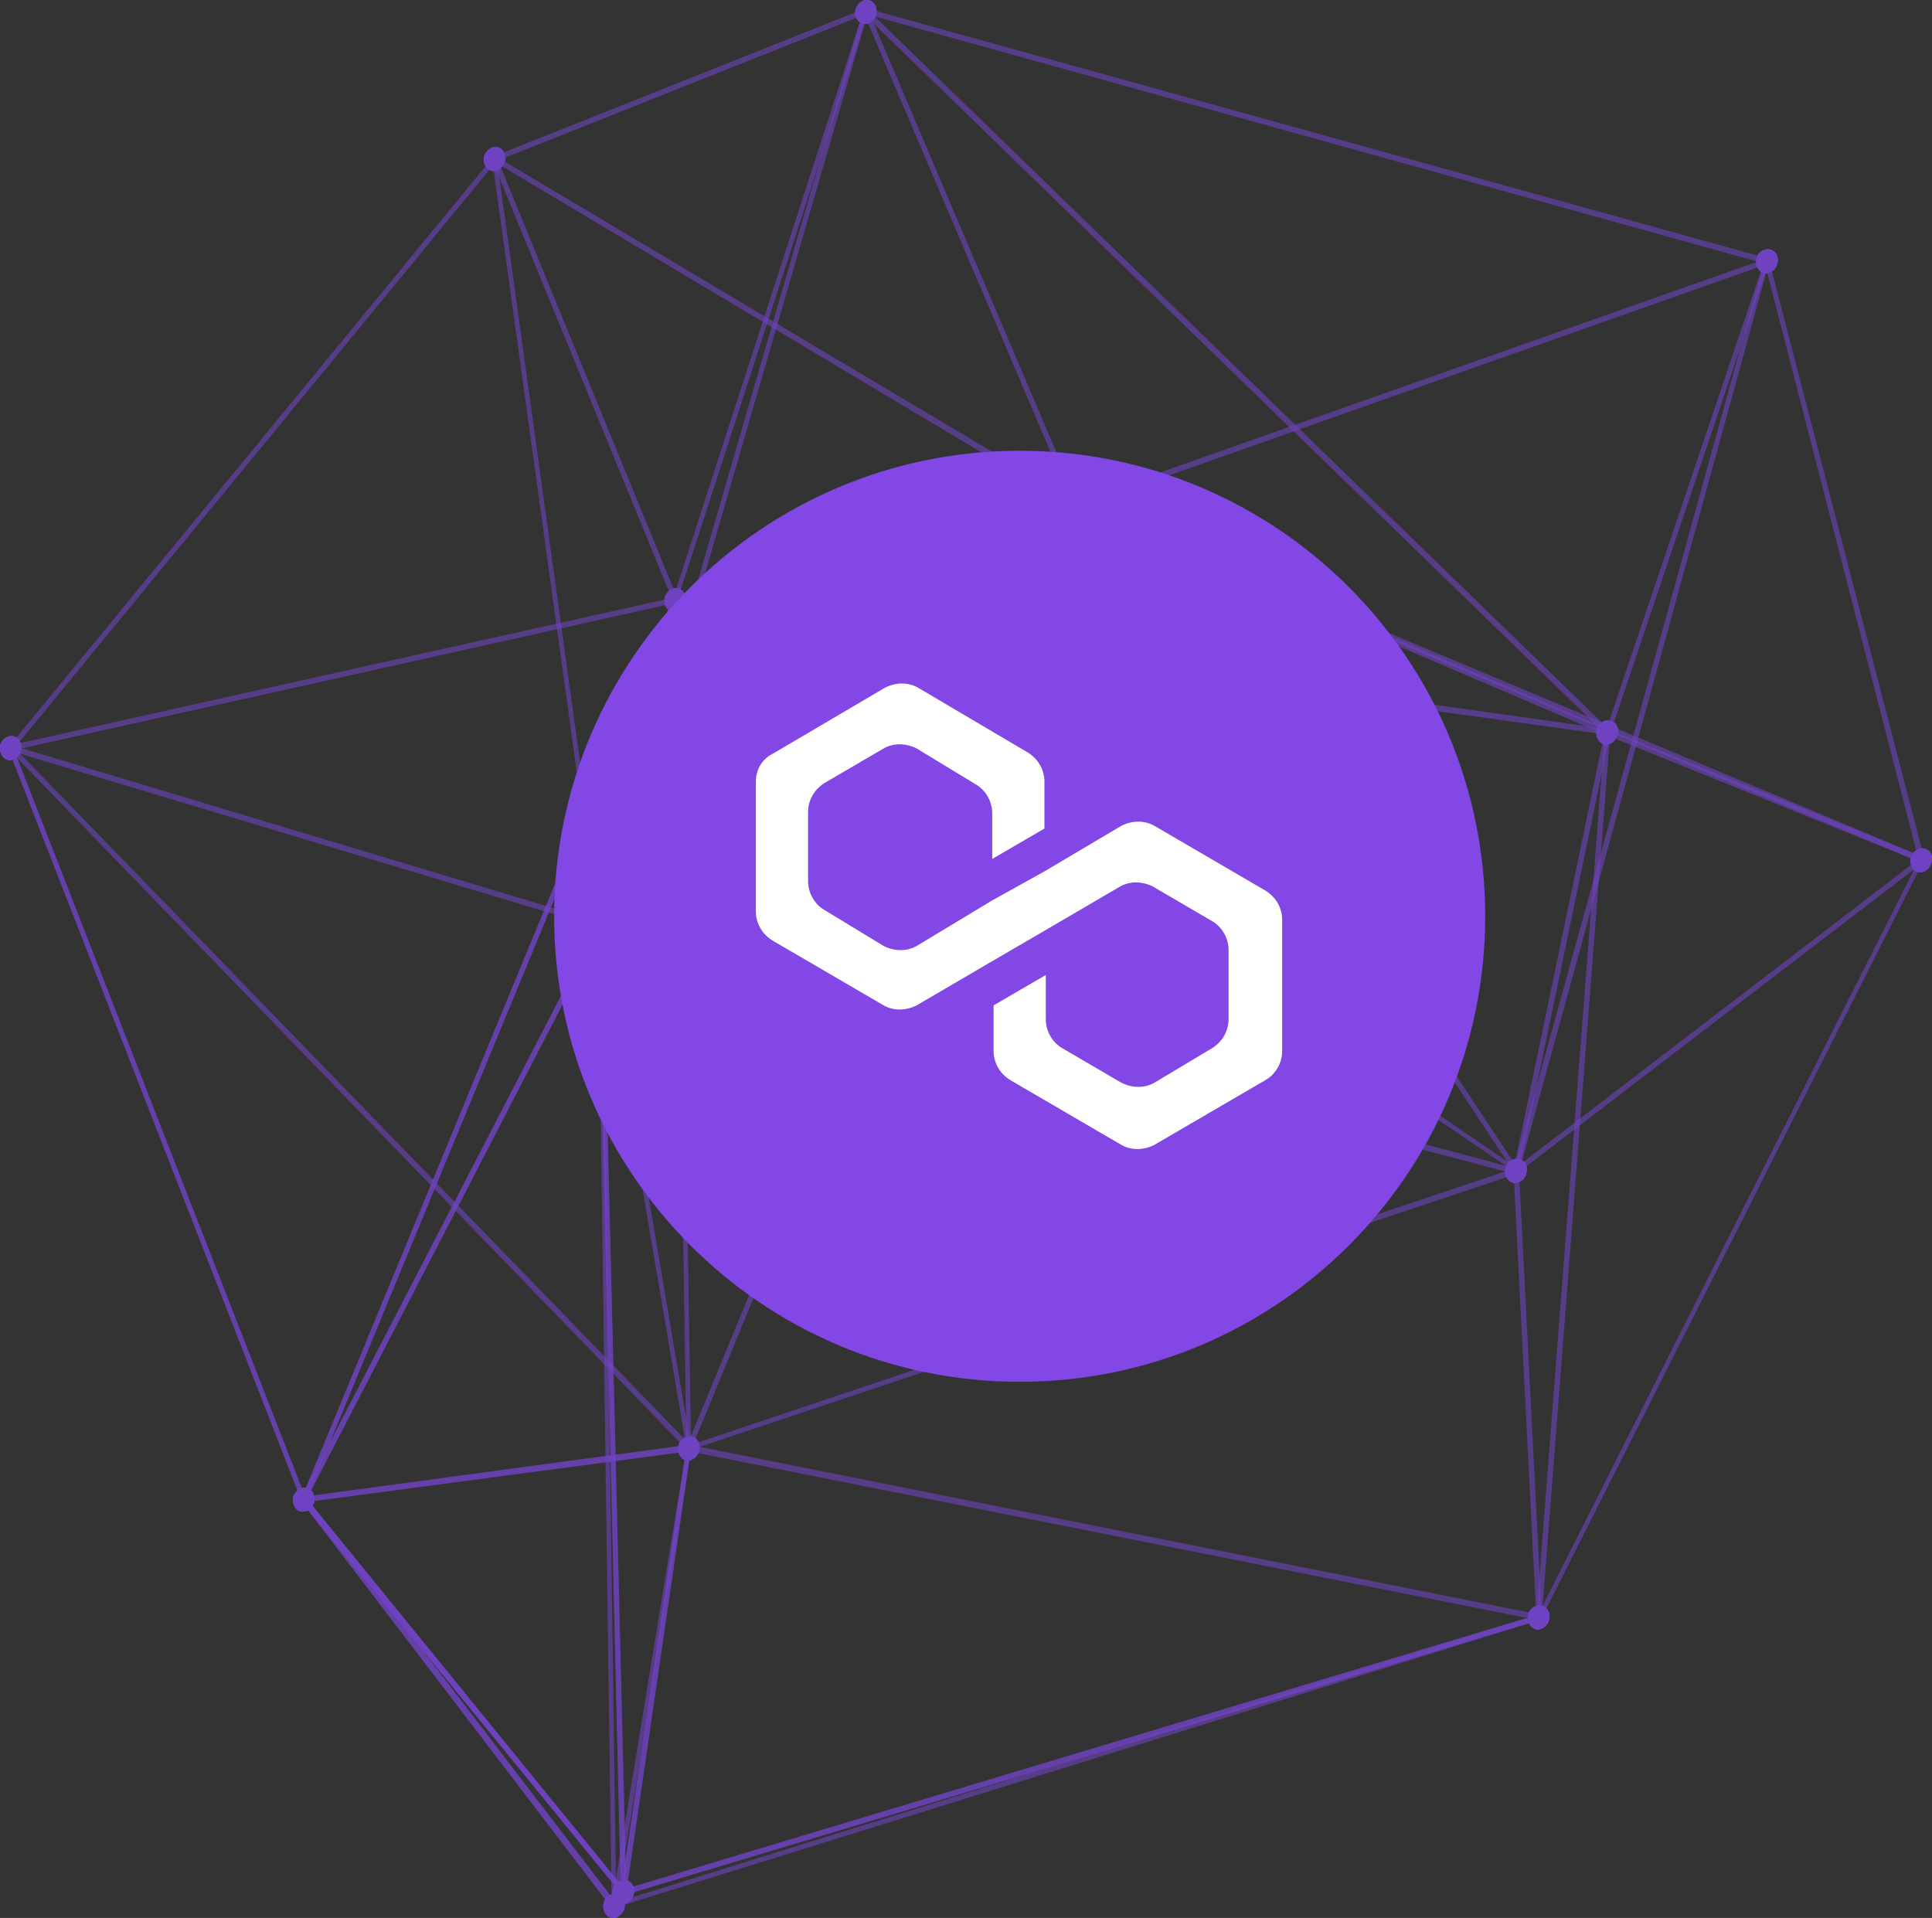
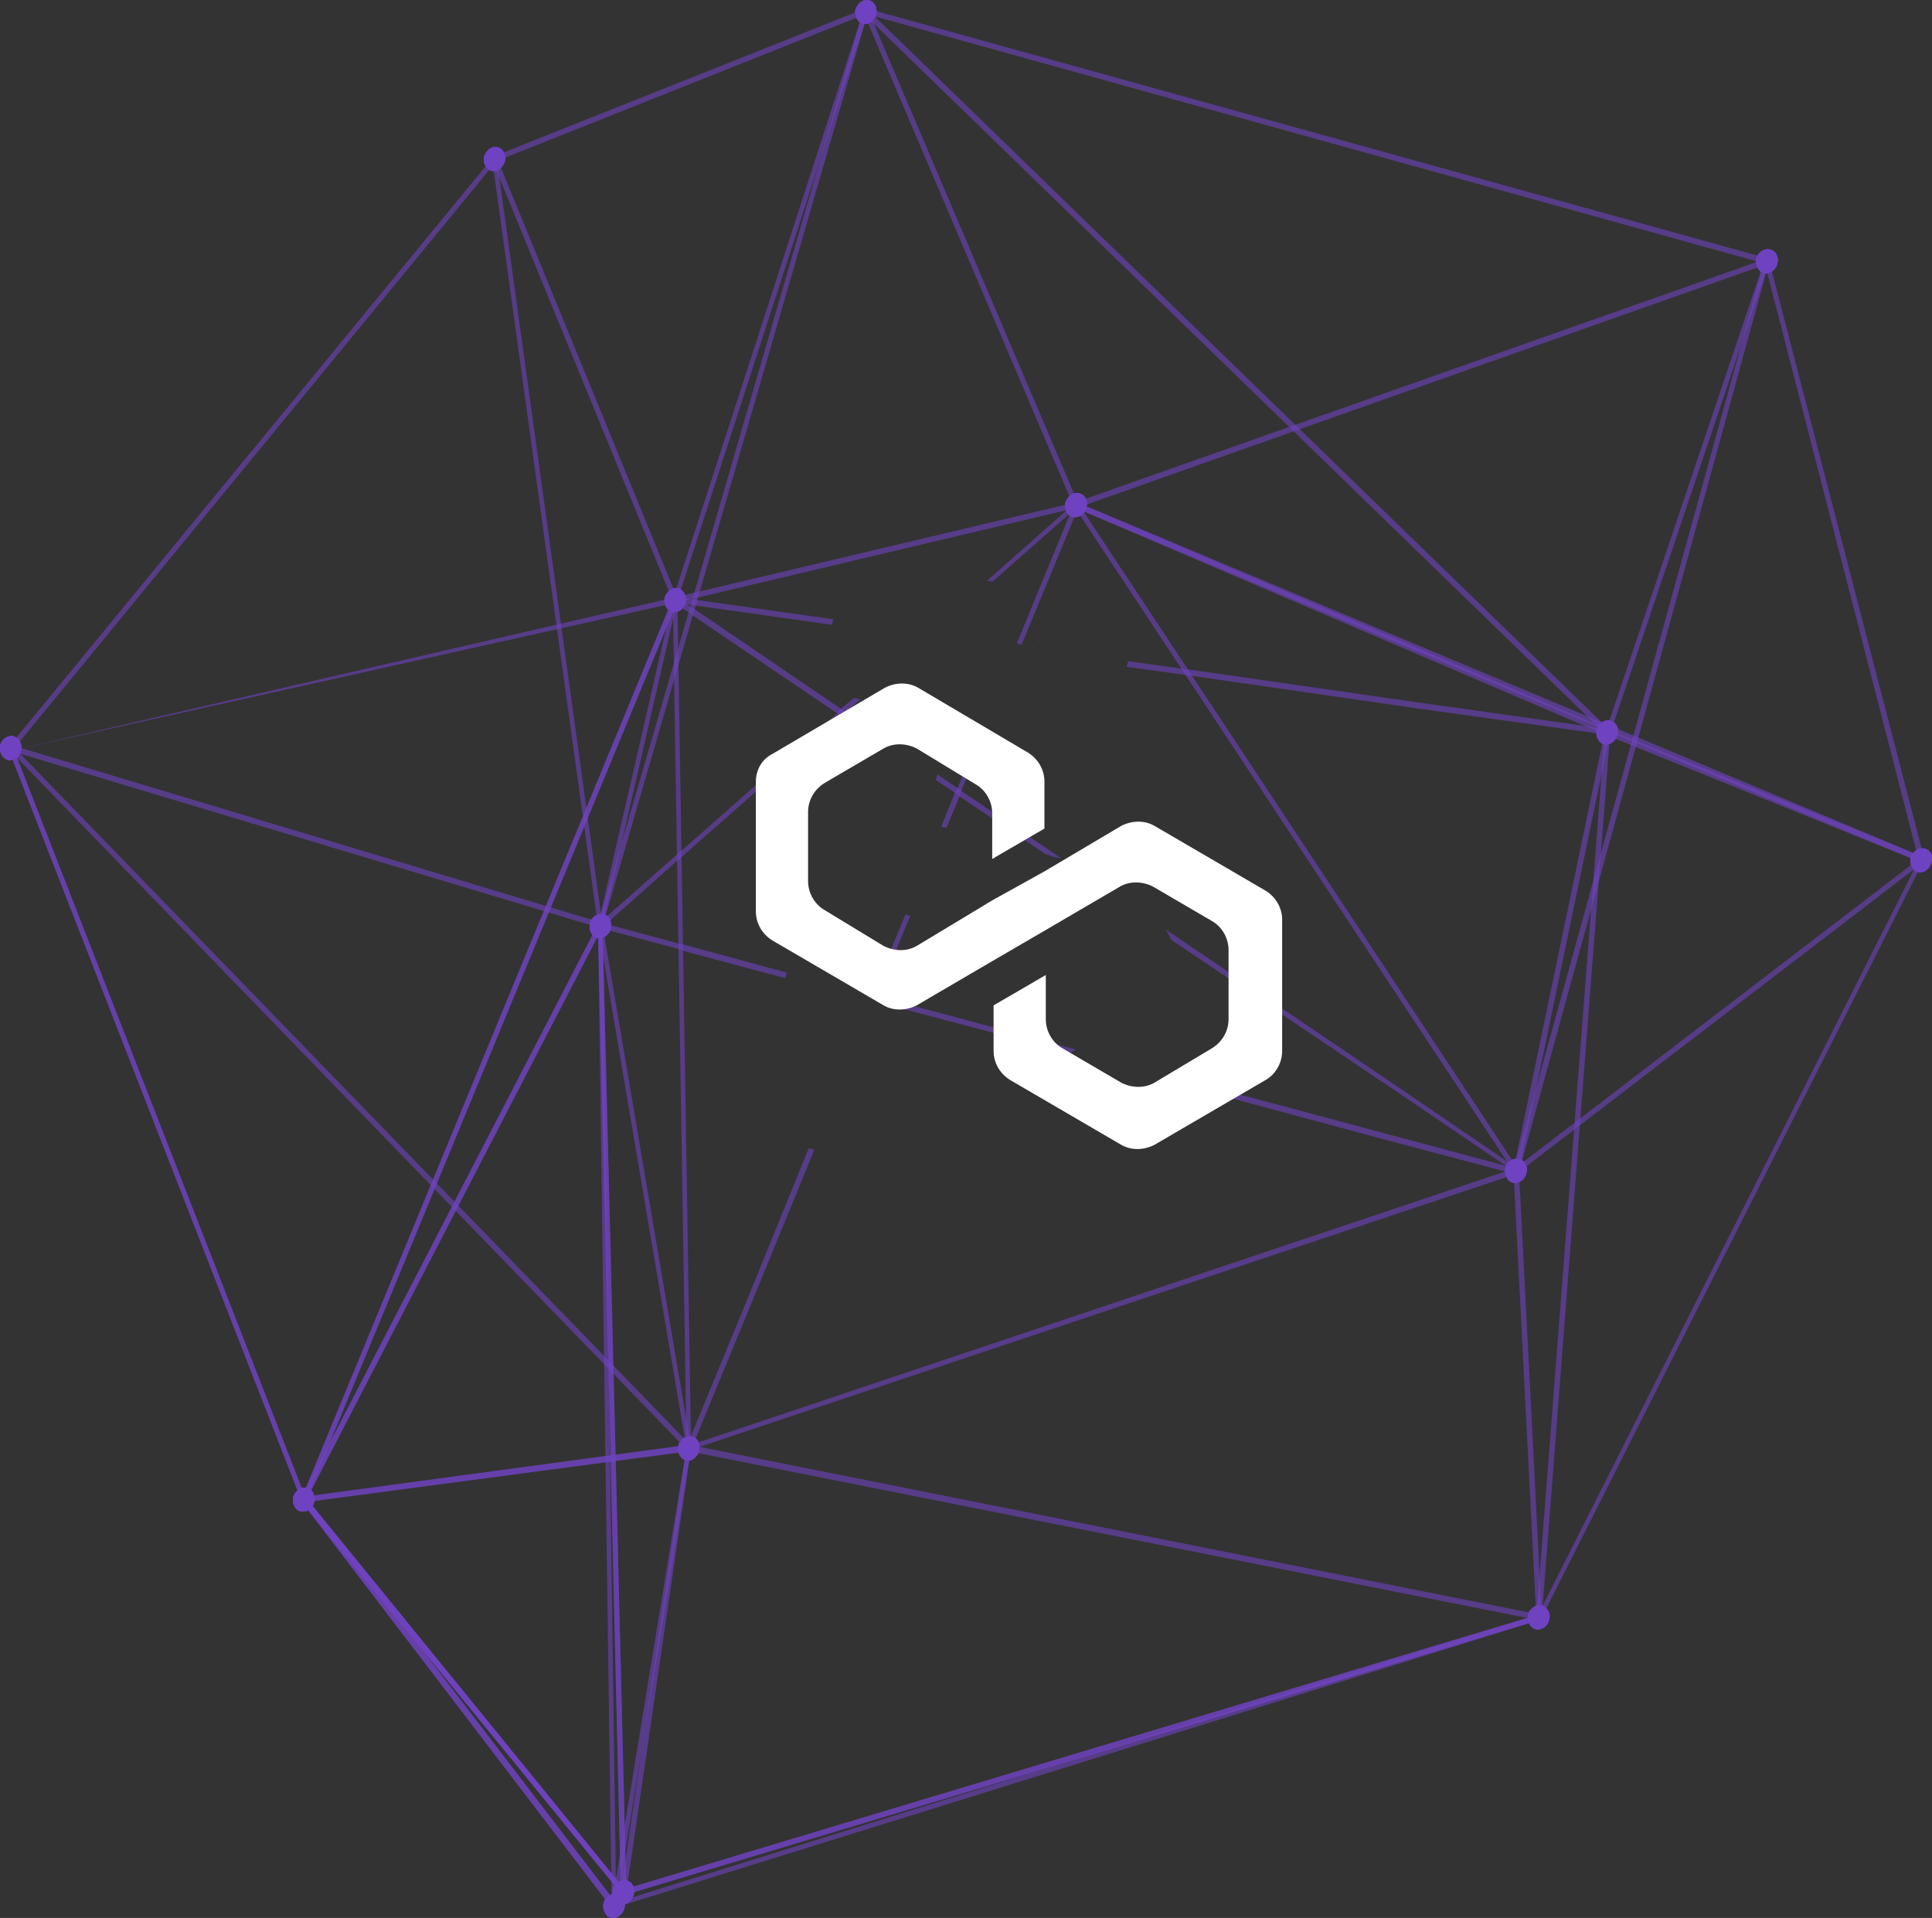
<svg xmlns="http://www.w3.org/2000/svg" width="415" height="412" viewBox="0 0 415 412" fill="none">
  <rect x="0" y="0" width="415" height="412" fill="#333333" stroke="none" />
  <g opacity="0.6">
    <path d="M64.731 322.327L1.795 160.882L2.775 160.489L65.711 321.934L64.731 322.327Z" fill="#6F42C1" />
  </g>
  <g opacity="0.6">
    <path d="M64.731 322.327L1.795 160.882L2.775 160.489L65.711 321.934L64.731 322.327Z" fill="#6F42C1" />
  </g>
  <g opacity="0.6">
    <path d="M326.28 251.707L325.104 251.315L379.021 55.933L380.001 56.325L326.28 251.707Z" fill="#6F42C1" />
  </g>
  <g opacity="0.6">
    <path d="M379.412 56.717L185.898 2.968L186.094 1.791L379.805 55.54L379.412 56.717Z" fill="#6F42C1" />
  </g>
  <g opacity="0.6">
    <path d="M128.844 199.33L2.188 161.274L2.58 160.097L129.04 198.153L128.844 199.33Z" fill="#6F42C1" />
  </g>
  <g opacity="0.6">
    <path d="M169.037 208.942L168.841 209.531L168.645 210.119L146.685 204.234L146.293 204.038L145.705 203.842L131 199.919L129.628 199.526H129.432H129.236H129.04V199.33H128.844L129.04 198.938V198.742V198.546V198.349V198.153L129.432 198.349H129.628L130.216 198.546L131.197 198.742L145.705 202.665L146.293 202.861H146.685L169.037 208.942Z" fill="#6F42C1" />
    <path d="M230.992 225.42C230.796 225.617 230.6 225.813 230.404 225.813C230.207 226.009 230.011 226.205 229.815 226.205L188.25 215.22L188.446 214.631L188.642 214.043L230.992 225.42Z" fill="#6F42C1" />
    <path d="M325.886 250.922V251.315V251.511L325.69 252.099H325.298L324.71 251.903L323.73 251.707H323.534L296.869 244.645L250.99 232.286C250.99 232.09 251.186 231.894 251.186 231.698C251.186 231.502 251.382 231.306 251.382 231.109L297.457 243.468L322.357 250.138L323.73 250.53L324.122 250.726H324.318L325.102 250.922H325.298H325.494H325.886Z" fill="#6F42C1" />
  </g>
  <g opacity="0.6">
    <path d="M65.713 322.327L64.732 321.738L128.453 198.546L129.433 199.134L65.713 322.327Z" fill="#6F42C1" />
  </g>
  <g opacity="0.6">
    <path d="M65.713 322.327L64.732 321.738L128.453 198.546L129.433 199.134L65.713 322.327Z" fill="#6F42C1" />
  </g>
  <g opacity="0.6">
    <path d="M129.431 198.938L128.451 198.546L185.505 2.183L186.486 2.575L129.431 198.938Z" fill="#6F42C1" />
  </g>
  <g opacity="0.6">
    <path d="M345.885 157.547L344.904 157.154L379.019 55.932L380 56.325L345.885 157.547Z" fill="#6F42C1" />
  </g>
  <g opacity="0.6">
    <path d="M326.28 251.51L325.104 251.314L344.71 157.154L345.886 157.35L326.28 251.51Z" fill="#6F42C1" />
  </g>
  <g opacity="0.6">
    <path d="M344.905 157.743L185.506 2.967L186.29 1.987L345.689 156.762L344.905 157.743Z" fill="#6F42C1" />
  </g>
  <g opacity="0.6">
    <path d="M179.037 133.026L178.841 133.614L178.645 134.203L149.431 130.083L148.451 129.887H147.471L147.079 129.691H146.098L145.51 129.495H145.314H144.922V129.103V128.906V128.71L145.118 128.122V128.318H145.314H145.706L146.686 128.514H147.275L148.255 128.71H148.647H149.235L149.823 128.906L179.037 133.026Z" fill="#6F42C1" />
    <path d="M222.17 139.107V139.304L221.582 139.107H222.17Z" fill="#6F42C1" />
    <path d="M345.494 156.762L345.298 156.958V157.154V157.351V157.939H345.102L344.71 157.743L343.141 157.547L304.909 152.25L256.089 145.188H255.305L254.717 144.992L241.973 143.227L242.169 142.638L242.365 142.05L253.736 143.619L254.521 143.815H255.305L304.517 150.877L340.788 155.977L343.141 156.37H343.533L343.925 156.566H344.514H344.906L345.494 156.762Z" fill="#6F42C1" />
  </g>
  <g opacity="0.6">
    <path d="M129.431 198.938L128.451 198.742L144.528 128.71L145.509 128.907L129.431 198.938Z" fill="#6F42C1" />
  </g>
  <g opacity="0.6">
-     <path d="M2.384 161.274L2.188 160.097L144.921 128.318L145.117 129.495L2.384 161.274Z" fill="#6F42C1" />
+     <path d="M2.384 161.274L144.921 128.318L145.117 129.495L2.384 161.274Z" fill="#6F42C1" />
  </g>
  <g opacity="0.6">
    <path d="M183.741 154.408L183.545 154.997L183.349 155.585L180.8 153.82L180.212 153.427L179.82 153.231L148.842 132.241L148.45 131.849L147.862 131.457L146.489 130.672L145.509 129.887L145.313 129.691H145.117L144.921 129.495L144.725 129.299L144.921 128.907H145.117V128.71L145.313 128.318L145.705 128.514V128.71L146.293 129.103H146.489L147.077 129.495L148.254 130.28L148.646 130.672L149.234 130.868L180.604 152.25L181.192 152.643L181.584 153.035L183.741 154.408Z" fill="#6F42C1" />
    <path d="M228.051 184.422L226.286 184.03L224.522 183.441L206.092 171.083L205.7 170.69L205.111 170.298L200.994 167.552L201.19 166.963L201.386 166.375L205.7 169.317L206.092 169.513L206.484 169.906L228.051 184.422Z" fill="#6F42C1" />
    <path d="M326.083 250.922L325.887 251.315L325.691 251.903L325.495 251.707L325.299 251.511L324.711 251.118L324.319 250.922L323.927 250.726L322.75 249.941L301.968 235.817L251.579 201.881C251.383 201.488 251.187 201.096 250.991 200.704C250.795 200.311 250.599 199.919 250.207 199.527L301.968 234.64L323.535 249.353L324.123 249.745L324.907 250.138L325.299 250.53L325.691 250.726L326.083 250.922Z" fill="#6F42C1" />
  </g>
  <g opacity="0.6">
    <path d="M65.713 322.327L64.732 321.934L144.53 128.514L145.51 129.103L65.713 322.327Z" fill="#6F42C1" />
  </g>
  <g opacity="0.6">
    <path d="M65.713 322.327L64.732 321.934L144.53 128.514L145.51 129.103L65.713 322.327Z" fill="#6F42C1" />
  </g>
  <g opacity="0.6">
    <path d="M145.51 128.907L144.529 128.71L185.506 2.183L186.487 2.575L145.51 128.907Z" fill="#6F42C1" />
  </g>
  <g opacity="0.6">
    <path d="M145.118 129.495L144.922 128.318L230.993 107.917L231.19 109.094L145.118 129.495Z" fill="#6F42C1" />
  </g>
  <g opacity="0.6">
    <path d="M345.103 157.939L230.994 109.094L231.386 107.917L345.495 156.762L345.103 157.939Z" fill="#6F42C1" />
  </g>
  <g opacity="0.6">
    <path d="M184.722 150.093V150.289L181.585 153.035L181.193 153.427L180.801 153.82L146.49 184.029L145.902 184.618L145.314 185.01L131.001 197.761L130.217 198.546L129.629 198.938L129.433 199.134L129.237 199.33L129.041 198.742L128.648 198.35L128.844 198.153L129.237 197.761H129.433L129.825 197.173H130.021L130.413 196.78L145.314 183.637L145.902 183.049L146.49 182.656L179.821 153.231L180.213 152.643L180.605 152.25L183.546 149.896L184.134 150.093H184.722Z" fill="#6F42C1" />
    <path d="M231.385 108.898V109.094H231.189L230.993 109.29L230.601 109.682L229.816 110.467H229.62L213.151 124.983L212.563 124.787H211.975L229.032 109.682V109.486L230.012 108.701L230.208 108.505L230.405 108.309L230.601 108.113L230.797 107.917L231.189 108.309V108.505L231.385 108.898Z" fill="#6F42C1" />
  </g>
  <g opacity="0.6">
    <path d="M231.386 109.094L230.994 107.917L379.414 55.54L379.61 56.717L231.386 109.094Z" fill="#6F42C1" />
  </g>
  <g opacity="0.6">
    <path d="M325.299 251.903L230.797 108.897L231.581 108.113L326.083 251.118L325.299 251.903Z" fill="#6F42C1" />
  </g>
  <g opacity="0.6">
    <path d="M230.6 108.701L185.506 2.771L186.486 2.183L231.581 108.113L230.6 108.701Z" fill="#6F42C1" />
  </g>
  <g opacity="0.6">
    <path d="M174.918 246.999L160.997 280.936L149.429 308.987L149.037 310.164L148.841 310.557L148.645 310.753L148.449 311.145V311.341L148.057 311.145V310.949L147.469 310.753L147.665 310.557L147.861 309.968L148.057 309.772L148.253 309.184V308.987L148.449 308.595V308.399L160.017 280.347L173.741 246.606L174.329 246.803L174.918 246.999Z" fill="#6F42C1" />
    <path d="M195.503 196.78L189.033 212.474L190.21 208.354L191.19 204.431L194.523 196.388L194.915 196.584L195.503 196.78Z" fill="#6F42C1" />
    <path d="M211.581 157.351L206.483 169.905L206.287 170.494L206.091 171.082L203.346 177.752H202.758L202.17 177.556L205.111 170.298L205.307 169.905L205.699 169.317L210.601 157.155H211.189L211.581 157.351Z" fill="#6F42C1" />
    <path d="M231.58 108.701V108.898V109.094L231.384 109.29L231.187 109.682L230.795 111.055L219.424 138.519L218.835 138.323L218.443 138.126L229.815 110.467L230.207 109.29L230.403 108.701H230.599V108.505V108.309L231.187 108.505L231.58 108.701Z" fill="#6F42C1" />
  </g>
  <g opacity="0.6">
    <path d="M147.468 311.145L144.527 128.907L145.508 128.71L148.449 310.949L147.468 311.145Z" fill="#6F42C1" />
  </g>
  <g opacity="0.6">
    <path d="M147.469 311.145L128.451 198.938L129.431 198.742L148.45 310.949L147.469 311.145Z" fill="#6F42C1" />
  </g>
  <g opacity="0.6">
    <path d="M147.665 311.538L1.99 161.078L2.774 160.293L148.449 310.557L147.665 311.538Z" fill="#6F42C1" />
  </g>
  <g opacity="0.6">
    <path d="M148.057 311.538L147.861 310.557L325.494 250.922L325.886 252.099L148.057 311.538Z" fill="#6F42C1" />
  </g>
  <g opacity="0.6">
    <path d="M65.319 322.719L65.123 321.542L147.862 310.361L148.058 311.734L65.319 322.719Z" fill="#6F42C1" />
  </g>
  <g opacity="0.6">
    <path d="M65.319 322.719L65.123 321.542L147.862 310.361L148.058 311.734L65.319 322.719Z" fill="#6F42C1" />
  </g>
  <g opacity="0.6">
    <path d="M147.861 311.734L148.057 310.361L330.788 346.848L330.396 348.025L147.861 311.734Z" fill="#6F42C1" />
  </g>
  <g opacity="0.6">
    <path d="M330.004 347.436L344.709 157.351H345.885L331.18 347.436H330.004Z" fill="#6F42C1" />
  </g>
  <g opacity="0.6">
    <path d="M330.003 347.436L325.102 251.51H326.278L331.179 347.436H330.003Z" fill="#6F42C1" />
  </g>
  <g opacity="0.6">
-     <path d="M230.796 109.094L105.904 34.55L106.492 33.57L231.385 107.917L230.796 109.094Z" fill="#6F42C1" />
-   </g>
+     </g>
  <g opacity="0.6">
    <path d="M144.527 129.103L105.707 34.354L106.687 33.766L145.508 128.514L144.527 129.103Z" fill="#6F42C1" />
  </g>
  <g opacity="0.6">
    <path d="M128.45 198.938L105.707 34.158L106.687 33.962L129.431 198.742L128.45 198.938Z" fill="#6F42C1" />
  </g>
  <g opacity="0.6">
    <path d="M2.774 161.078L1.99 160.293L105.904 33.766L106.688 34.55L2.774 161.078Z" fill="#6F42C1" />
  </g>
  <g opacity="0.6">
    <path d="M106.296 34.746L106.1 33.569L185.897 1.791L186.093 2.968L106.296 34.746Z" fill="#6F42C1" />
  </g>
  <g opacity="0.6">
    <path d="M134.137 407.071L133.941 405.894L330.396 346.848L330.592 348.025L134.137 407.071Z" fill="#6F42C1" />
  </g>
  <g opacity="0.6">
    <path d="M133.352 406.286L147.468 310.949L148.448 311.145L134.528 406.482L133.352 406.286Z" fill="#6F42C1" />
  </g>
  <g opacity="0.6">
    <path d="M133.353 406.482L128.451 198.742H129.431L134.529 406.286L133.353 406.482Z" fill="#6F42C1" />
  </g>
  <g opacity="0.6">
    <path d="M133.549 406.875L64.731 322.523L65.711 321.739L134.333 406.09L133.549 406.875Z" fill="#6F42C1" />
  </g>
  <g opacity="0.6">
    <path d="M133.549 406.875L64.731 322.523L65.711 321.739L134.333 406.09L133.549 406.875Z" fill="#6F42C1" />
  </g>
  <g opacity="0.6">
    <path d="M134.137 407.071L133.941 405.894L330.396 346.848L330.592 348.025L134.137 407.071Z" fill="#6F42C1" />
  </g>
  <g opacity="0.6">
-     <path d="M133.352 406.286L147.468 310.949L148.448 311.145L134.528 406.482L133.352 406.286Z" fill="#6F42C1" />
-   </g>
+     </g>
  <g opacity="0.6">
    <path d="M133.353 406.482L128.451 198.742H129.431L134.529 406.286L133.353 406.482Z" fill="#6F42C1" />
  </g>
  <g opacity="0.6">
    <path d="M133.549 406.875L64.731 322.523L65.711 321.739L134.333 406.09L133.549 406.875Z" fill="#6F42C1" />
  </g>
  <g opacity="0.6">
    <path d="M133.549 406.875L64.731 322.523L65.711 321.739L134.333 406.09L133.549 406.875Z" fill="#6F42C1" />
  </g>
  <g opacity="0.6">
    <path d="M132.373 409.621L131.393 409.033L133.549 406.09L134.334 406.875L132.373 409.621Z" fill="#6F42C1" />
  </g>
  <g opacity="0.6">
    <path d="M132.373 409.621L131.393 409.033L133.549 406.09L134.334 406.875L132.373 409.621Z" fill="#6F42C1" />
  </g>
  <g opacity="0.6">
    <path d="M131.979 409.817L131.783 408.836L330.395 346.848L330.591 348.025L131.979 409.817Z" fill="#6F42C1" />
  </g>
  <g opacity="0.6">
    <path d="M131.393 409.229L147.47 310.949L148.45 311.145L132.373 409.425L131.393 409.229Z" fill="#6F42C1" />
  </g>
  <g opacity="0.6">
    <path d="M131.392 409.425L128.451 198.742H129.431L132.372 409.229L131.392 409.425Z" fill="#6F42C1" />
  </g>
  <g opacity="0.6">
    <path d="M131.392 409.817L64.731 322.523L65.711 321.739L132.372 408.837L131.392 409.817Z" fill="#6F42C1" />
  </g>
  <g opacity="0.6">
    <path d="M131.392 409.817L64.731 322.523L65.711 321.739L132.372 408.837L131.392 409.817Z" fill="#6F42C1" />
  </g>
  <g opacity="0.6">
    <path d="M330.983 347.829L330.199 347.24L412.35 184.422L413.134 185.01L330.983 347.829Z" fill="#6F42C1" />
  </g>
  <g opacity="0.6">
    <path d="M412.546 185.206L230.992 109.094L231.384 107.917L412.939 184.029L412.546 185.206Z" fill="#6F42C1" />
  </g>
  <g opacity="0.6">
    <path d="M412.547 185.206L345.102 157.939L345.494 156.762L412.939 184.029L412.547 185.206Z" fill="#6F42C1" />
  </g>
  <g opacity="0.6">
    <path d="M412.154 184.814L379.02 56.325L380 55.933L413.331 184.422L412.154 184.814Z" fill="#6F42C1" />
  </g>
  <g opacity="0.6">
    <path d="M326.082 251.903L325.494 250.922L412.546 184.226L413.134 185.206L326.082 251.903Z" fill="#6F42C1" />
  </g>
  <path d="M67.475 322.523C67.279 323.896 65.906 324.877 64.73 324.681C63.554 324.485 62.77 323.111 62.966 321.738C63.358 320.365 64.534 319.384 65.71 319.58C67.083 319.777 67.671 321.15 67.475 322.523Z" fill="#6F42C1" />
  <path d="M4.539 161.078C4.343 162.451 2.971 163.432 1.795 163.236C0.618 163.04 -0.166 161.666 0.03 160.293C0.226 158.92 1.599 157.939 2.775 158.135C4.147 158.528 4.736 159.705 4.539 161.078Z" fill="#6F42C1" />
  <path d="M67.475 322.523C67.279 323.896 65.906 324.877 64.73 324.681C63.554 324.485 62.77 323.111 62.966 321.738C63.358 320.365 64.534 319.384 65.71 319.58C67.083 319.777 67.671 321.15 67.475 322.523Z" fill="#6F42C1" />
  <path d="M4.539 161.078C4.343 162.451 2.971 163.432 1.795 163.236C0.618 163.04 -0.166 161.666 0.03 160.293C0.226 158.92 1.599 157.939 2.775 158.135C4.147 158.528 4.736 159.705 4.539 161.078Z" fill="#6F42C1" />
  <path d="M327.848 251.903C327.652 253.276 326.28 254.257 325.103 254.061C323.927 253.865 323.143 252.492 323.339 251.118C323.535 249.745 324.907 248.764 326.084 248.961C327.456 249.157 328.24 250.53 327.848 251.903Z" fill="#6F42C1" />
  <path d="M381.764 56.521C381.568 57.894 380.196 58.875 379.019 58.679C377.843 58.483 377.059 57.109 377.255 55.736C377.451 54.363 378.823 53.382 380 53.578C381.372 53.775 382.156 55.148 381.764 56.521Z" fill="#6F42C1" />
  <path d="M188.25 2.967C187.858 4.341 186.682 5.321 185.506 5.125C184.329 4.929 183.545 3.556 183.741 2.183C184.133 0.81 185.309 -0.171 186.486 0.025C187.662 0.221 188.446 1.398 188.25 2.967Z" fill="#6F42C1" />
  <path d="M381.764 56.521C381.568 57.894 380.196 58.875 379.019 58.679C377.843 58.483 377.059 57.109 377.255 55.736C377.451 54.363 378.823 53.382 380 53.578C381.372 53.775 382.156 55.148 381.764 56.521Z" fill="#6F42C1" />
  <path d="M4.539 161.078C4.343 162.451 2.971 163.432 1.795 163.236C0.618 163.04 -0.166 161.666 0.03 160.293C0.226 158.92 1.599 157.939 2.775 158.135C4.147 158.528 4.736 159.705 4.539 161.078Z" fill="#6F42C1" />
  <path d="M131.196 199.33C131 200.703 129.627 201.684 128.451 201.488C127.274 201.292 126.49 199.919 126.686 198.546C126.882 197.172 128.255 196.192 129.431 196.388C130.804 196.584 131.392 197.761 131.196 199.33Z" fill="#6F42C1" />
  <path d="M327.848 251.903C327.652 253.276 326.28 254.257 325.103 254.061C323.927 253.865 323.143 252.492 323.339 251.118C323.535 249.745 324.907 248.764 326.084 248.961C327.456 249.157 328.24 250.53 327.848 251.903Z" fill="#6F42C1" />
  <path d="M131.196 199.33C131 200.703 129.627 201.684 128.451 201.488C127.274 201.292 126.49 199.919 126.686 198.546C126.882 197.172 128.255 196.192 129.431 196.388C130.804 196.584 131.392 197.761 131.196 199.33Z" fill="#6F42C1" />
  <path d="M67.475 322.523C67.279 323.896 65.906 324.877 64.73 324.681C63.554 324.485 62.77 323.111 62.966 321.738C63.358 320.365 64.534 319.384 65.71 319.58C67.083 319.777 67.671 321.15 67.475 322.523Z" fill="#6F42C1" />
  <path d="M131.196 199.33C131 200.703 129.627 201.684 128.451 201.488C127.274 201.292 126.49 199.919 126.686 198.546C126.882 197.172 128.255 196.192 129.431 196.388C130.804 196.584 131.392 197.761 131.196 199.33Z" fill="#6F42C1" />
  <path d="M67.475 322.523C67.279 323.896 65.906 324.877 64.73 324.681C63.554 324.485 62.77 323.111 62.966 321.738C63.358 320.365 64.534 319.384 65.71 319.58C67.083 319.777 67.671 321.15 67.475 322.523Z" fill="#6F42C1" />
  <path d="M131.196 199.33C131 200.703 129.627 201.684 128.451 201.488C127.274 201.292 126.49 199.919 126.686 198.546C126.882 197.172 128.255 196.192 129.431 196.388C130.804 196.584 131.392 197.761 131.196 199.33Z" fill="#6F42C1" />
  <path d="M188.25 2.967C187.858 4.341 186.682 5.321 185.506 5.125C184.329 4.929 183.545 3.556 183.741 2.183C184.133 0.81 185.309 -0.171 186.486 0.025C187.662 0.221 188.446 1.398 188.25 2.967Z" fill="#6F42C1" />
  <path d="M131.196 199.33C131 200.703 129.627 201.684 128.451 201.488C127.274 201.292 126.49 199.919 126.686 198.546C126.882 197.172 128.255 196.192 129.431 196.388C130.804 196.584 131.392 197.761 131.196 199.33Z" fill="#6F42C1" />
  <path d="M381.764 56.521C381.568 57.894 380.196 58.875 379.019 58.679C377.843 58.483 377.059 57.109 377.255 55.736C377.451 54.363 378.823 53.382 380 53.578C381.372 53.775 382.156 55.148 381.764 56.521Z" fill="#6F42C1" />
-   <path d="M347.454 157.743C347.061 159.116 345.885 160.097 344.709 159.901C343.532 159.705 342.748 158.331 342.944 156.958C343.14 155.585 344.513 154.604 345.689 154.8C347.061 154.997 347.846 156.37 347.454 157.743Z" fill="#6F42C1" />
-   <path d="M327.848 251.903C327.652 253.276 326.28 254.257 325.103 254.061C323.927 253.865 323.143 252.492 323.339 251.118C323.535 249.745 324.907 248.764 326.084 248.961C327.456 249.157 328.24 250.53 327.848 251.903Z" fill="#6F42C1" />
-   <path d="M347.454 157.743C347.061 159.116 345.885 160.097 344.709 159.901C343.532 159.705 342.748 158.331 342.944 156.958C343.14 155.585 344.513 154.604 345.689 154.8C347.061 154.997 347.846 156.37 347.454 157.743Z" fill="#6F42C1" />
-   <path d="M188.25 2.967C187.858 4.341 186.682 5.321 185.506 5.125C184.329 4.929 183.545 3.556 183.741 2.183C184.133 0.81 185.309 -0.171 186.486 0.025C187.662 0.221 188.446 1.398 188.25 2.967Z" fill="#6F42C1" />
-   <path d="M347.454 157.743C347.061 159.116 345.885 160.097 344.709 159.901C343.532 159.705 342.748 158.331 342.944 156.958C343.14 155.585 344.513 154.604 345.689 154.8C347.061 154.997 347.846 156.37 347.454 157.743Z" fill="#6F42C1" />
-   <path d="M347.454 157.743C347.061 159.116 345.885 160.097 344.709 159.901C343.532 159.705 342.748 158.331 342.944 156.958C343.14 155.585 344.513 154.604 345.689 154.8C347.061 154.997 347.846 156.37 347.454 157.743Z" fill="#6F42C1" />
-   <path d="M147.274 129.299C147.078 130.672 145.705 131.653 144.529 131.457C143.353 131.26 142.568 129.887 142.764 128.514C143.157 127.141 144.333 126.16 145.509 126.356C146.686 126.552 147.47 127.926 147.274 129.299Z" fill="#6F42C1" />
-   <path d="M131.196 199.33C131 200.703 129.627 201.684 128.451 201.488C127.274 201.292 126.49 199.919 126.686 198.546C126.882 197.172 128.255 196.192 129.431 196.388C130.804 196.584 131.392 197.761 131.196 199.33Z" fill="#6F42C1" />
-   <path d="M147.274 129.299C147.078 130.672 145.705 131.653 144.529 131.457C143.353 131.26 142.568 129.887 142.764 128.514C143.157 127.141 144.333 126.16 145.509 126.356C146.686 126.552 147.47 127.926 147.274 129.299Z" fill="#6F42C1" />
-   <path d="M4.539 161.078C4.343 162.451 2.971 163.432 1.795 163.236C0.618 163.04 -0.166 161.666 0.03 160.293C0.226 158.92 1.599 157.939 2.775 158.135C4.147 158.528 4.736 159.705 4.539 161.078Z" fill="#6F42C1" />
-   <path d="M147.274 129.299C147.078 130.672 145.705 131.653 144.529 131.457C143.353 131.26 142.568 129.887 142.764 128.514C143.157 127.141 144.333 126.16 145.509 126.356C146.686 126.552 147.47 127.926 147.274 129.299Z" fill="#6F42C1" />
-   <path d="M327.848 251.903C327.652 253.276 326.28 254.257 325.103 254.061C323.927 253.865 323.143 252.492 323.339 251.118C323.535 249.745 324.907 248.764 326.084 248.961C327.456 249.157 328.24 250.53 327.848 251.903Z" fill="#6F42C1" />
-   <path d="M147.274 129.299C147.078 130.672 145.705 131.653 144.529 131.457C143.353 131.26 142.568 129.887 142.764 128.514C143.157 127.141 144.333 126.16 145.509 126.356C146.686 126.552 147.47 127.926 147.274 129.299Z" fill="#6F42C1" />
-   <path d="M67.475 322.523C67.279 323.896 65.906 324.877 64.73 324.681C63.554 324.485 62.77 323.111 62.966 321.738C63.358 320.365 64.534 319.384 65.71 319.58C67.083 319.777 67.671 321.15 67.475 322.523Z" fill="#6F42C1" />
-   <path d="M147.274 129.299C147.078 130.672 145.705 131.653 144.529 131.457C143.353 131.26 142.568 129.887 142.764 128.514C143.157 127.141 144.333 126.16 145.509 126.356C146.686 126.552 147.47 127.926 147.274 129.299Z" fill="#6F42C1" />
-   <path d="M67.475 322.523C67.279 323.896 65.906 324.877 64.73 324.681C63.554 324.485 62.77 323.111 62.966 321.738C63.358 320.365 64.534 319.384 65.71 319.58C67.083 319.777 67.671 321.15 67.475 322.523Z" fill="#6F42C1" />
-   <path d="M147.274 129.299C147.078 130.672 145.705 131.653 144.529 131.457C143.353 131.26 142.568 129.887 142.764 128.514C143.157 127.141 144.333 126.16 145.509 126.356C146.686 126.552 147.47 127.926 147.274 129.299Z" fill="#6F42C1" />
-   <path d="M188.25 2.967C187.858 4.341 186.682 5.321 185.506 5.125C184.329 4.929 183.545 3.556 183.741 2.183C184.133 0.81 185.309 -0.171 186.486 0.025C187.662 0.221 188.446 1.398 188.25 2.967Z" fill="#6F42C1" />
-   <path d="M147.274 129.299C147.078 130.672 145.705 131.653 144.529 131.457C143.353 131.26 142.568 129.887 142.764 128.514C143.157 127.141 144.333 126.16 145.509 126.356C146.686 126.552 147.47 127.926 147.274 129.299Z" fill="#6F42C1" />
-   <path d="M147.274 129.299C147.078 130.672 145.705 131.653 144.529 131.457C143.353 131.26 142.568 129.887 142.764 128.514C143.157 127.141 144.333 126.16 145.509 126.356C146.686 126.552 147.47 127.926 147.274 129.299Z" fill="#6F42C1" />
-   <path d="M233.344 108.897C233.148 110.271 231.776 111.251 230.599 111.055C229.423 110.859 228.639 109.486 228.835 108.113C229.227 106.74 230.403 105.759 231.58 105.955C232.952 106.151 233.736 107.524 233.344 108.897Z" fill="#6F42C1" />
-   <path d="M347.454 157.743C347.061 159.116 345.885 160.097 344.709 159.901C343.532 159.705 342.748 158.331 342.944 156.958C343.14 155.585 344.513 154.604 345.689 154.8C347.061 154.997 347.846 156.37 347.454 157.743Z" fill="#6F42C1" />
-   <path d="M233.344 108.897C233.148 110.271 231.776 111.251 230.599 111.055C229.423 110.859 228.639 109.486 228.835 108.113C229.227 106.74 230.403 105.759 231.58 105.955C232.952 106.151 233.736 107.524 233.344 108.897Z" fill="#6F42C1" />
-   <path d="M131.196 199.33C131 200.703 129.627 201.684 128.451 201.488C127.274 201.292 126.49 199.919 126.686 198.546C126.882 197.172 128.255 196.192 129.431 196.388C130.804 196.584 131.392 197.761 131.196 199.33Z" fill="#6F42C1" />
-   <path d="M233.344 108.897C233.148 110.271 231.776 111.251 230.599 111.055C229.423 110.859 228.639 109.486 228.835 108.113C229.227 106.74 230.403 105.759 231.58 105.955C232.952 106.151 233.736 107.524 233.344 108.897Z" fill="#6F42C1" />
-   <path d="M381.764 56.521C381.568 57.894 380.196 58.875 379.019 58.679C377.843 58.483 377.059 57.109 377.255 55.736C377.451 54.363 378.823 53.382 380 53.578C381.372 53.775 382.156 55.148 381.764 56.521Z" fill="#6F42C1" />
-   <path d="M233.344 108.897C233.148 110.271 231.776 111.251 230.599 111.055C229.423 110.859 228.639 109.486 228.835 108.113C229.227 106.74 230.403 105.759 231.58 105.955C232.952 106.151 233.736 107.524 233.344 108.897Z" fill="#6F42C1" />
-   <path d="M327.848 251.903C327.652 253.276 326.28 254.257 325.103 254.061C323.927 253.865 323.143 252.492 323.339 251.118C323.535 249.745 324.907 248.764 326.084 248.961C327.456 249.157 328.24 250.53 327.848 251.903Z" fill="#6F42C1" />
-   <path d="M233.344 108.897C233.148 110.271 231.776 111.251 230.599 111.055C229.423 110.859 228.639 109.486 228.835 108.113C229.227 106.74 230.403 105.759 231.58 105.955C232.952 106.151 233.736 107.524 233.344 108.897Z" fill="#6F42C1" />
-   <path d="M188.25 2.967C187.858 4.341 186.682 5.321 185.506 5.125C184.329 4.929 183.545 3.556 183.741 2.183C184.133 0.81 185.309 -0.171 186.486 0.025C187.662 0.221 188.446 1.398 188.25 2.967Z" fill="#6F42C1" />
-   <path d="M233.344 108.897C233.148 110.271 231.776 111.251 230.599 111.055C229.423 110.859 228.639 109.486 228.835 108.113C229.227 106.74 230.403 105.759 231.58 105.955C232.952 106.151 233.736 107.524 233.344 108.897Z" fill="#6F42C1" />
-   <path d="M233.344 108.897C233.148 110.271 231.776 111.251 230.599 111.055C229.423 110.859 228.639 109.486 228.835 108.113C229.227 106.74 230.403 105.759 231.58 105.955C232.952 106.151 233.736 107.524 233.344 108.897Z" fill="#6F42C1" />
-   <path d="M150.213 311.538C149.821 312.911 148.645 313.892 147.468 313.695C146.292 313.499 145.508 312.126 145.704 310.753C145.9 309.38 147.272 308.399 148.449 308.595C149.821 308.791 150.409 310.164 150.213 311.538Z" fill="#6F42C1" />
-   <path d="M147.274 129.299C147.078 130.672 145.705 131.653 144.529 131.457C143.353 131.26 142.568 129.887 142.764 128.514C143.157 127.141 144.333 126.16 145.509 126.356C146.686 126.552 147.47 127.926 147.274 129.299Z" fill="#6F42C1" />
-   <path d="M150.213 311.538C149.821 312.911 148.645 313.892 147.468 313.695C146.292 313.499 145.508 312.126 145.704 310.753C145.9 309.38 147.272 308.399 148.449 308.595C149.821 308.791 150.409 310.164 150.213 311.538Z" fill="#6F42C1" />
-   <path d="M131.196 199.33C131 200.703 129.627 201.684 128.451 201.488C127.274 201.292 126.49 199.919 126.686 198.546C126.882 197.172 128.255 196.192 129.431 196.388C130.804 196.584 131.392 197.761 131.196 199.33Z" fill="#6F42C1" />
-   <path d="M150.213 311.538C149.821 312.911 148.645 313.892 147.468 313.695C146.292 313.499 145.508 312.126 145.704 310.753C145.9 309.38 147.272 308.399 148.449 308.595C149.821 308.791 150.409 310.164 150.213 311.538Z" fill="#6F42C1" />
-   <path d="M4.539 161.078C4.343 162.451 2.971 163.432 1.795 163.236C0.618 163.04 -0.166 161.666 0.03 160.293C0.226 158.92 1.599 157.939 2.775 158.135C4.147 158.528 4.736 159.705 4.539 161.078Z" fill="#6F42C1" />
-   <path d="M150.213 311.538C149.821 312.911 148.645 313.892 147.468 313.695C146.292 313.499 145.508 312.126 145.704 310.753C145.9 309.38 147.272 308.399 148.449 308.595C149.821 308.791 150.409 310.164 150.213 311.538Z" fill="#6F42C1" />
-   <path d="M327.848 251.903C327.652 253.276 326.28 254.257 325.103 254.061C323.927 253.865 323.143 252.492 323.339 251.118C323.535 249.745 324.907 248.764 326.084 248.961C327.456 249.157 328.24 250.53 327.848 251.903Z" fill="#6F42C1" />
-   <path d="M150.213 311.538C149.821 312.911 148.645 313.892 147.468 313.695C146.292 313.499 145.508 312.126 145.704 310.753C145.9 309.38 147.272 308.399 148.449 308.595C149.821 308.791 150.409 310.164 150.213 311.538Z" fill="#6F42C1" />
-   <path d="M67.475 322.523C67.279 323.896 65.906 324.877 64.73 324.681C63.554 324.485 62.77 323.111 62.966 321.738C63.358 320.365 64.534 319.384 65.71 319.58C67.083 319.777 67.671 321.15 67.475 322.523Z" fill="#6F42C1" />
-   <path d="M150.213 311.538C149.821 312.911 148.645 313.892 147.468 313.695C146.292 313.499 145.508 312.126 145.704 310.753C145.9 309.38 147.272 308.399 148.449 308.595C149.821 308.791 150.409 310.164 150.213 311.538Z" fill="#6F42C1" />
-   <path d="M67.475 322.523C67.279 323.896 65.906 324.877 64.73 324.681C63.554 324.485 62.77 323.111 62.966 321.738C63.358 320.365 64.534 319.384 65.71 319.58C67.083 319.777 67.671 321.15 67.475 322.523Z" fill="#6F42C1" />
-   <path d="M150.213 311.538C149.821 312.911 148.645 313.892 147.468 313.695C146.292 313.499 145.508 312.126 145.704 310.753C145.9 309.38 147.272 308.399 148.449 308.595C149.821 308.791 150.409 310.164 150.213 311.538Z" fill="#6F42C1" />
-   <path d="M150.213 311.538C149.821 312.911 148.645 313.892 147.468 313.695C146.292 313.499 145.508 312.126 145.704 310.753C145.9 309.38 147.272 308.399 148.449 308.595C149.821 308.791 150.409 310.164 150.213 311.538Z" fill="#6F42C1" />
-   <path d="M332.748 347.828C332.552 349.202 331.18 350.182 330.004 349.986C328.827 349.79 328.043 348.417 328.239 347.044C328.435 345.671 329.808 344.69 330.984 344.886C332.356 345.278 333.141 346.455 332.748 347.828Z" fill="#6F42C1" />
-   <path d="M347.454 157.743C347.061 159.116 345.885 160.097 344.709 159.901C343.532 159.705 342.748 158.331 342.944 156.958C343.14 155.585 344.513 154.604 345.689 154.8C347.061 154.997 347.846 156.37 347.454 157.743Z" fill="#6F42C1" />
-   <path d="M332.748 347.828C332.552 349.202 331.18 350.182 330.004 349.986C328.827 349.79 328.043 348.417 328.239 347.044C328.435 345.671 329.808 344.69 330.984 344.886C332.356 345.278 333.141 346.455 332.748 347.828Z" fill="#6F42C1" />
-   <path d="M327.848 251.903C327.652 253.276 326.28 254.257 325.103 254.061C323.927 253.865 323.143 252.492 323.339 251.118C323.535 249.745 324.907 248.764 326.084 248.961C327.456 249.157 328.24 250.53 327.848 251.903Z" fill="#6F42C1" />
-   <path d="M332.748 347.828C332.552 349.202 331.18 350.182 330.004 349.986C328.827 349.79 328.043 348.417 328.239 347.044C328.435 345.671 329.808 344.69 330.984 344.886C332.356 345.278 333.141 346.455 332.748 347.828Z" fill="#6F42C1" />
-   <path d="M233.344 108.897C233.148 110.271 231.776 111.251 230.599 111.055C229.423 110.859 228.639 109.486 228.835 108.113C229.227 106.74 230.403 105.759 231.58 105.955C232.952 106.151 233.736 107.524 233.344 108.897Z" fill="#6F42C1" />
-   <path d="M108.454 34.55C108.061 35.923 106.885 36.904 105.709 36.708C104.532 36.512 103.748 35.139 103.944 33.766C104.336 32.392 105.513 31.412 106.689 31.608C108.061 31.804 108.65 33.177 108.454 34.55Z" fill="#6F42C1" />
-   <path d="M147.274 129.299C147.078 130.672 145.705 131.653 144.529 131.457C143.353 131.26 142.568 129.887 142.764 128.514C143.157 127.141 144.333 126.16 145.509 126.356C146.686 126.552 147.47 127.926 147.274 129.299Z" fill="#6F42C1" />
+   <path d="M327.848 251.903C327.652 253.276 326.28 254.257 325.103 254.061C323.927 253.865 323.143 252.492 323.339 251.118C323.535 249.745 324.907 248.764 326.084 248.961C327.456 249.157 328.24 250.53 327.848 251.903Z" fill="#6F42C1" />
+   <path d="M347.454 157.743C347.061 159.116 345.885 160.097 344.709 159.901C343.532 159.705 342.748 158.331 342.944 156.958C343.14 155.585 344.513 154.604 345.689 154.8C347.061 154.997 347.846 156.37 347.454 157.743Z" fill="#6F42C1" />
+   <path d="M188.25 2.967C187.858 4.341 186.682 5.321 185.506 5.125C184.329 4.929 183.545 3.556 183.741 2.183C184.133 0.81 185.309 -0.171 186.486 0.025C187.662 0.221 188.446 1.398 188.25 2.967Z" fill="#6F42C1" />
+   <path d="M347.454 157.743C347.061 159.116 345.885 160.097 344.709 159.901C343.532 159.705 342.748 158.331 342.944 156.958C343.14 155.585 344.513 154.604 345.689 154.8C347.061 154.997 347.846 156.37 347.454 157.743Z" fill="#6F42C1" />
+   <path d="M347.454 157.743C347.061 159.116 345.885 160.097 344.709 159.901C343.532 159.705 342.748 158.331 342.944 156.958C343.14 155.585 344.513 154.604 345.689 154.8C347.061 154.997 347.846 156.37 347.454 157.743Z" fill="#6F42C1" />
+   <path d="M147.274 129.299C147.078 130.672 145.705 131.653 144.529 131.457C143.353 131.26 142.568 129.887 142.764 128.514C143.157 127.141 144.333 126.16 145.509 126.356C146.686 126.552 147.47 127.926 147.274 129.299Z" fill="#6F42C1" />
+   <path d="M131.196 199.33C131 200.703 129.627 201.684 128.451 201.488C127.274 201.292 126.49 199.919 126.686 198.546C126.882 197.172 128.255 196.192 129.431 196.388C130.804 196.584 131.392 197.761 131.196 199.33Z" fill="#6F42C1" />
+   <path d="M147.274 129.299C147.078 130.672 145.705 131.653 144.529 131.457C143.353 131.26 142.568 129.887 142.764 128.514C143.157 127.141 144.333 126.16 145.509 126.356C146.686 126.552 147.47 127.926 147.274 129.299Z" fill="#6F42C1" />
+   <path d="M4.539 161.078C4.343 162.451 2.971 163.432 1.795 163.236C0.618 163.04 -0.166 161.666 0.03 160.293C0.226 158.92 1.599 157.939 2.775 158.135C4.147 158.528 4.736 159.705 4.539 161.078Z" fill="#6F42C1" />
+   <path d="M147.274 129.299C147.078 130.672 145.705 131.653 144.529 131.457C143.353 131.26 142.568 129.887 142.764 128.514C143.157 127.141 144.333 126.16 145.509 126.356C146.686 126.552 147.47 127.926 147.274 129.299Z" fill="#6F42C1" />
+   <path d="M327.848 251.903C327.652 253.276 326.28 254.257 325.103 254.061C323.927 253.865 323.143 252.492 323.339 251.118C323.535 249.745 324.907 248.764 326.084 248.961C327.456 249.157 328.24 250.53 327.848 251.903Z" fill="#6F42C1" />
+   <path d="M147.274 129.299C147.078 130.672 145.705 131.653 144.529 131.457C143.353 131.26 142.568 129.887 142.764 128.514C143.157 127.141 144.333 126.16 145.509 126.356C146.686 126.552 147.47 127.926 147.274 129.299Z" fill="#6F42C1" />
+   <path d="M67.475 322.523C67.279 323.896 65.906 324.877 64.73 324.681C63.554 324.485 62.77 323.111 62.966 321.738C63.358 320.365 64.534 319.384 65.71 319.58C67.083 319.777 67.671 321.15 67.475 322.523Z" fill="#6F42C1" />
+   <path d="M147.274 129.299C147.078 130.672 145.705 131.653 144.529 131.457C143.353 131.26 142.568 129.887 142.764 128.514C143.157 127.141 144.333 126.16 145.509 126.356C146.686 126.552 147.47 127.926 147.274 129.299Z" fill="#6F42C1" />
+   <path d="M67.475 322.523C67.279 323.896 65.906 324.877 64.73 324.681C63.554 324.485 62.77 323.111 62.966 321.738C63.358 320.365 64.534 319.384 65.71 319.58C67.083 319.777 67.671 321.15 67.475 322.523Z" fill="#6F42C1" />
+   <path d="M147.274 129.299C147.078 130.672 145.705 131.653 144.529 131.457C143.353 131.26 142.568 129.887 142.764 128.514C143.157 127.141 144.333 126.16 145.509 126.356C146.686 126.552 147.47 127.926 147.274 129.299Z" fill="#6F42C1" />
+   <path d="M188.25 2.967C187.858 4.341 186.682 5.321 185.506 5.125C184.329 4.929 183.545 3.556 183.741 2.183C184.133 0.81 185.309 -0.171 186.486 0.025C187.662 0.221 188.446 1.398 188.25 2.967Z" fill="#6F42C1" />
+   <path d="M147.274 129.299C147.078 130.672 145.705 131.653 144.529 131.457C143.353 131.26 142.568 129.887 142.764 128.514C143.157 127.141 144.333 126.16 145.509 126.356C146.686 126.552 147.47 127.926 147.274 129.299Z" fill="#6F42C1" />
+   <path d="M147.274 129.299C147.078 130.672 145.705 131.653 144.529 131.457C143.353 131.26 142.568 129.887 142.764 128.514C143.157 127.141 144.333 126.16 145.509 126.356C146.686 126.552 147.47 127.926 147.274 129.299Z" fill="#6F42C1" />
+   <path d="M233.344 108.897C233.148 110.271 231.776 111.251 230.599 111.055C229.423 110.859 228.639 109.486 228.835 108.113C229.227 106.74 230.403 105.759 231.58 105.955C232.952 106.151 233.736 107.524 233.344 108.897Z" fill="#6F42C1" />
+   <path d="M347.454 157.743C347.061 159.116 345.885 160.097 344.709 159.901C343.532 159.705 342.748 158.331 342.944 156.958C343.14 155.585 344.513 154.604 345.689 154.8C347.061 154.997 347.846 156.37 347.454 157.743Z" fill="#6F42C1" />
+   <path d="M233.344 108.897C233.148 110.271 231.776 111.251 230.599 111.055C229.423 110.859 228.639 109.486 228.835 108.113C229.227 106.74 230.403 105.759 231.58 105.955C232.952 106.151 233.736 107.524 233.344 108.897Z" fill="#6F42C1" />
+   <path d="M131.196 199.33C131 200.703 129.627 201.684 128.451 201.488C127.274 201.292 126.49 199.919 126.686 198.546C126.882 197.172 128.255 196.192 129.431 196.388C130.804 196.584 131.392 197.761 131.196 199.33Z" fill="#6F42C1" />
+   <path d="M233.344 108.897C233.148 110.271 231.776 111.251 230.599 111.055C229.423 110.859 228.639 109.486 228.835 108.113C229.227 106.74 230.403 105.759 231.58 105.955C232.952 106.151 233.736 107.524 233.344 108.897Z" fill="#6F42C1" />
+   <path d="M381.764 56.521C381.568 57.894 380.196 58.875 379.019 58.679C377.843 58.483 377.059 57.109 377.255 55.736C377.451 54.363 378.823 53.382 380 53.578C381.372 53.775 382.156 55.148 381.764 56.521Z" fill="#6F42C1" />
+   <path d="M233.344 108.897C233.148 110.271 231.776 111.251 230.599 111.055C229.423 110.859 228.639 109.486 228.835 108.113C229.227 106.74 230.403 105.759 231.58 105.955C232.952 106.151 233.736 107.524 233.344 108.897Z" fill="#6F42C1" />
+   <path d="M327.848 251.903C327.652 253.276 326.28 254.257 325.103 254.061C323.927 253.865 323.143 252.492 323.339 251.118C323.535 249.745 324.907 248.764 326.084 248.961C327.456 249.157 328.24 250.53 327.848 251.903Z" fill="#6F42C1" />
+   <path d="M233.344 108.897C233.148 110.271 231.776 111.251 230.599 111.055C229.423 110.859 228.639 109.486 228.835 108.113C229.227 106.74 230.403 105.759 231.58 105.955C232.952 106.151 233.736 107.524 233.344 108.897Z" fill="#6F42C1" />
+   <path d="M188.25 2.967C187.858 4.341 186.682 5.321 185.506 5.125C184.329 4.929 183.545 3.556 183.741 2.183C184.133 0.81 185.309 -0.171 186.486 0.025C187.662 0.221 188.446 1.398 188.25 2.967Z" fill="#6F42C1" />
+   <path d="M233.344 108.897C233.148 110.271 231.776 111.251 230.599 111.055C229.423 110.859 228.639 109.486 228.835 108.113C229.227 106.74 230.403 105.759 231.58 105.955C232.952 106.151 233.736 107.524 233.344 108.897Z" fill="#6F42C1" />
+   <path d="M233.344 108.897C233.148 110.271 231.776 111.251 230.599 111.055C229.423 110.859 228.639 109.486 228.835 108.113C229.227 106.74 230.403 105.759 231.58 105.955C232.952 106.151 233.736 107.524 233.344 108.897Z" fill="#6F42C1" />
+   <path d="M150.213 311.538C149.821 312.911 148.645 313.892 147.468 313.695C146.292 313.499 145.508 312.126 145.704 310.753C145.9 309.38 147.272 308.399 148.449 308.595C149.821 308.791 150.409 310.164 150.213 311.538Z" fill="#6F42C1" />
+   <path d="M147.274 129.299C147.078 130.672 145.705 131.653 144.529 131.457C143.353 131.26 142.568 129.887 142.764 128.514C143.157 127.141 144.333 126.16 145.509 126.356C146.686 126.552 147.47 127.926 147.274 129.299Z" fill="#6F42C1" />
+   <path d="M150.213 311.538C149.821 312.911 148.645 313.892 147.468 313.695C146.292 313.499 145.508 312.126 145.704 310.753C145.9 309.38 147.272 308.399 148.449 308.595C149.821 308.791 150.409 310.164 150.213 311.538Z" fill="#6F42C1" />
+   <path d="M131.196 199.33C131 200.703 129.627 201.684 128.451 201.488C127.274 201.292 126.49 199.919 126.686 198.546C126.882 197.172 128.255 196.192 129.431 196.388C130.804 196.584 131.392 197.761 131.196 199.33Z" fill="#6F42C1" />
+   <path d="M150.213 311.538C149.821 312.911 148.645 313.892 147.468 313.695C146.292 313.499 145.508 312.126 145.704 310.753C145.9 309.38 147.272 308.399 148.449 308.595C149.821 308.791 150.409 310.164 150.213 311.538Z" fill="#6F42C1" />
+   <path d="M4.539 161.078C4.343 162.451 2.971 163.432 1.795 163.236C0.618 163.04 -0.166 161.666 0.03 160.293C0.226 158.92 1.599 157.939 2.775 158.135C4.147 158.528 4.736 159.705 4.539 161.078Z" fill="#6F42C1" />
+   <path d="M150.213 311.538C149.821 312.911 148.645 313.892 147.468 313.695C146.292 313.499 145.508 312.126 145.704 310.753C145.9 309.38 147.272 308.399 148.449 308.595C149.821 308.791 150.409 310.164 150.213 311.538Z" fill="#6F42C1" />
+   <path d="M327.848 251.903C327.652 253.276 326.28 254.257 325.103 254.061C323.927 253.865 323.143 252.492 323.339 251.118C323.535 249.745 324.907 248.764 326.084 248.961C327.456 249.157 328.24 250.53 327.848 251.903Z" fill="#6F42C1" />
+   <path d="M150.213 311.538C149.821 312.911 148.645 313.892 147.468 313.695C146.292 313.499 145.508 312.126 145.704 310.753C145.9 309.38 147.272 308.399 148.449 308.595C149.821 308.791 150.409 310.164 150.213 311.538Z" fill="#6F42C1" />
+   <path d="M67.475 322.523C67.279 323.896 65.906 324.877 64.73 324.681C63.554 324.485 62.77 323.111 62.966 321.738C63.358 320.365 64.534 319.384 65.71 319.58C67.083 319.777 67.671 321.15 67.475 322.523Z" fill="#6F42C1" />
+   <path d="M150.213 311.538C149.821 312.911 148.645 313.892 147.468 313.695C146.292 313.499 145.508 312.126 145.704 310.753C145.9 309.38 147.272 308.399 148.449 308.595C149.821 308.791 150.409 310.164 150.213 311.538Z" fill="#6F42C1" />
+   <path d="M67.475 322.523C67.279 323.896 65.906 324.877 64.73 324.681C63.554 324.485 62.77 323.111 62.966 321.738C63.358 320.365 64.534 319.384 65.71 319.58C67.083 319.777 67.671 321.15 67.475 322.523Z" fill="#6F42C1" />
+   <path d="M150.213 311.538C149.821 312.911 148.645 313.892 147.468 313.695C146.292 313.499 145.508 312.126 145.704 310.753C145.9 309.38 147.272 308.399 148.449 308.595C149.821 308.791 150.409 310.164 150.213 311.538Z" fill="#6F42C1" />
+   <path d="M150.213 311.538C149.821 312.911 148.645 313.892 147.468 313.695C146.292 313.499 145.508 312.126 145.704 310.753C145.9 309.38 147.272 308.399 148.449 308.595C149.821 308.791 150.409 310.164 150.213 311.538Z" fill="#6F42C1" />
+   <path d="M332.748 347.828C332.552 349.202 331.18 350.182 330.004 349.986C328.827 349.79 328.043 348.417 328.239 347.044C328.435 345.671 329.808 344.69 330.984 344.886C332.356 345.278 333.141 346.455 332.748 347.828Z" fill="#6F42C1" />
+   <path d="M347.454 157.743C347.061 159.116 345.885 160.097 344.709 159.901C343.532 159.705 342.748 158.331 342.944 156.958C343.14 155.585 344.513 154.604 345.689 154.8C347.061 154.997 347.846 156.37 347.454 157.743Z" fill="#6F42C1" />
+   <path d="M332.748 347.828C332.552 349.202 331.18 350.182 330.004 349.986C328.827 349.79 328.043 348.417 328.239 347.044C328.435 345.671 329.808 344.69 330.984 344.886C332.356 345.278 333.141 346.455 332.748 347.828Z" fill="#6F42C1" />
+   <path d="M327.848 251.903C327.652 253.276 326.28 254.257 325.103 254.061C323.927 253.865 323.143 252.492 323.339 251.118C323.535 249.745 324.907 248.764 326.084 248.961C327.456 249.157 328.24 250.53 327.848 251.903Z" fill="#6F42C1" />
+   <path d="M332.748 347.828C332.552 349.202 331.18 350.182 330.004 349.986C328.827 349.79 328.043 348.417 328.239 347.044C328.435 345.671 329.808 344.69 330.984 344.886C332.356 345.278 333.141 346.455 332.748 347.828Z" fill="#6F42C1" />
+   <path d="M233.344 108.897C233.148 110.271 231.776 111.251 230.599 111.055C229.423 110.859 228.639 109.486 228.835 108.113C229.227 106.74 230.403 105.759 231.58 105.955C232.952 106.151 233.736 107.524 233.344 108.897Z" fill="#6F42C1" />
+   <path d="M108.454 34.55C108.061 35.923 106.885 36.904 105.709 36.708C104.532 36.512 103.748 35.139 103.944 33.766C104.336 32.392 105.513 31.412 106.689 31.608C108.061 31.804 108.65 33.177 108.454 34.55Z" fill="#6F42C1" />
  <path d="M108.454 34.55C108.061 35.923 106.885 36.904 105.709 36.708C104.532 36.512 103.748 35.139 103.944 33.766C104.336 32.392 105.513 31.412 106.689 31.608C108.061 31.804 108.65 33.177 108.454 34.55Z" fill="#6F42C1" />
  <path d="M131.196 199.33C131 200.703 129.627 201.684 128.451 201.488C127.274 201.292 126.49 199.919 126.686 198.546C126.882 197.172 128.255 196.192 129.431 196.388C130.804 196.584 131.392 197.761 131.196 199.33Z" fill="#6F42C1" />
  <path d="M108.454 34.55C108.061 35.923 106.885 36.904 105.709 36.708C104.532 36.512 103.748 35.139 103.944 33.766C104.336 32.392 105.513 31.412 106.689 31.608C108.061 31.804 108.65 33.177 108.454 34.55Z" fill="#6F42C1" />
  <path d="M4.539 161.078C4.343 162.451 2.971 163.432 1.795 163.236C0.618 163.04 -0.166 161.666 0.03 160.293C0.226 158.92 1.599 157.939 2.775 158.135C4.147 158.528 4.736 159.705 4.539 161.078Z" fill="#6F42C1" />
  <path d="M108.454 34.55C108.061 35.923 106.885 36.904 105.709 36.708C104.532 36.512 103.748 35.139 103.944 33.766C104.336 32.392 105.513 31.412 106.689 31.608C108.061 31.804 108.65 33.177 108.454 34.55Z" fill="#6F42C1" />
  <path d="M188.25 2.967C187.858 4.341 186.682 5.321 185.506 5.125C184.329 4.929 183.545 3.556 183.741 2.183C184.133 0.81 185.309 -0.171 186.486 0.025C187.662 0.221 188.446 1.398 188.25 2.967Z" fill="#6F42C1" />
  <path d="M108.454 34.55C108.061 35.923 106.885 36.904 105.709 36.708C104.532 36.512 103.748 35.139 103.944 33.766C104.336 32.392 105.513 31.412 106.689 31.608C108.061 31.804 108.65 33.177 108.454 34.55Z" fill="#6F42C1" />
  <path d="M332.748 347.828C332.552 349.202 331.18 350.182 330.004 349.986C328.827 349.79 328.043 348.417 328.239 347.044C328.435 345.671 329.808 344.69 330.984 344.886C332.356 345.278 333.141 346.455 332.748 347.828Z" fill="#6F42C1" />
  <path d="M136.098 406.875C135.902 408.248 134.53 409.229 133.353 409.033C132.177 408.836 131.393 407.463 131.589 406.09C131.785 404.717 133.157 403.736 134.334 403.932C135.706 404.128 136.49 405.502 136.098 406.875Z" fill="#6F42C1" />
  <path d="M150.213 311.538C149.821 312.911 148.645 313.892 147.468 313.695C146.292 313.499 145.508 312.126 145.704 310.753C145.9 309.38 147.272 308.399 148.449 308.595C149.821 308.791 150.409 310.164 150.213 311.538Z" fill="#6F42C1" />
  <path d="M136.098 406.875C135.902 408.248 134.53 409.229 133.353 409.033C132.177 408.836 131.393 407.463 131.589 406.09C131.785 404.717 133.157 403.736 134.334 403.932C135.706 404.128 136.49 405.502 136.098 406.875Z" fill="#6F42C1" />
  <path d="M131.196 199.33C131 200.703 129.627 201.684 128.451 201.488C127.274 201.292 126.49 199.919 126.686 198.546C126.882 197.172 128.255 196.192 129.431 196.388C130.804 196.584 131.392 197.761 131.196 199.33Z" fill="#6F42C1" />
  <path d="M136.098 406.875C135.902 408.248 134.53 409.229 133.353 409.033C132.177 408.836 131.393 407.463 131.589 406.09C131.785 404.717 133.157 403.736 134.334 403.932C135.706 404.128 136.49 405.502 136.098 406.875Z" fill="#6F42C1" />
  <path d="M67.475 322.523C67.279 323.896 65.906 324.877 64.73 324.681C63.554 324.485 62.77 323.111 62.966 321.738C63.358 320.365 64.534 319.384 65.71 319.58C67.083 319.777 67.671 321.15 67.475 322.523Z" fill="#6F42C1" />
  <path d="M136.098 406.875C135.902 408.248 134.53 409.229 133.353 409.033C132.177 408.836 131.393 407.463 131.589 406.09C131.785 404.717 133.157 403.736 134.334 403.932C135.706 404.128 136.49 405.502 136.098 406.875Z" fill="#6F42C1" />
  <path d="M67.475 322.523C67.279 323.896 65.906 324.877 64.73 324.681C63.554 324.485 62.77 323.111 62.966 321.738C63.358 320.365 64.534 319.384 65.71 319.58C67.083 319.777 67.671 321.15 67.475 322.523Z" fill="#6F42C1" />
  <path d="M136.098 406.875C135.902 408.248 134.53 409.229 133.353 409.033C132.177 408.836 131.393 407.463 131.589 406.09C131.785 404.717 133.157 403.736 134.334 403.932C135.706 404.128 136.49 405.502 136.098 406.875Z" fill="#6F42C1" />
  <path d="M332.748 347.828C332.552 349.202 331.18 350.182 330.004 349.986C328.827 349.79 328.043 348.417 328.239 347.044C328.435 345.671 329.808 344.69 330.984 344.886C332.356 345.278 333.141 346.455 332.748 347.828Z" fill="#6F42C1" />
  <path d="M136.098 406.875C135.902 408.248 134.53 409.229 133.353 409.033C132.177 408.836 131.393 407.463 131.589 406.09C131.785 404.717 133.157 403.736 134.334 403.932C135.706 404.128 136.49 405.502 136.098 406.875Z" fill="#6F42C1" />
  <path d="M150.213 311.538C149.821 312.911 148.645 313.892 147.468 313.695C146.292 313.499 145.508 312.126 145.704 310.753C145.9 309.38 147.272 308.399 148.449 308.595C149.821 308.791 150.409 310.164 150.213 311.538Z" fill="#6F42C1" />
  <path d="M136.098 406.875C135.902 408.248 134.53 409.229 133.353 409.033C132.177 408.836 131.393 407.463 131.589 406.09C131.785 404.717 133.157 403.736 134.334 403.932C135.706 404.128 136.49 405.502 136.098 406.875Z" fill="#6F42C1" />
  <path d="M131.196 199.33C131 200.703 129.627 201.684 128.451 201.488C127.274 201.292 126.49 199.919 126.686 198.546C126.882 197.172 128.255 196.192 129.431 196.388C130.804 196.584 131.392 197.761 131.196 199.33Z" fill="#6F42C1" />
  <path d="M136.098 406.875C135.902 408.248 134.53 409.229 133.353 409.033C132.177 408.836 131.393 407.463 131.589 406.09C131.785 404.717 133.157 403.736 134.334 403.932C135.706 404.128 136.49 405.502 136.098 406.875Z" fill="#6F42C1" />
  <path d="M67.475 322.523C67.279 323.896 65.906 324.877 64.73 324.681C63.554 324.485 62.77 323.111 62.966 321.738C63.358 320.365 64.534 319.384 65.71 319.58C67.083 319.777 67.671 321.15 67.475 322.523Z" fill="#6F42C1" />
  <path d="M136.098 406.875C135.902 408.248 134.53 409.229 133.353 409.033C132.177 408.836 131.393 407.463 131.589 406.09C131.785 404.717 133.157 403.736 134.334 403.932C135.706 404.128 136.49 405.502 136.098 406.875Z" fill="#6F42C1" />
  <path d="M67.475 322.523C67.279 323.896 65.906 324.877 64.73 324.681C63.554 324.485 62.77 323.111 62.966 321.738C63.358 320.365 64.534 319.384 65.71 319.58C67.083 319.777 67.671 321.15 67.475 322.523Z" fill="#6F42C1" />
  <path d="M136.098 406.875C135.902 408.248 134.53 409.229 133.353 409.033C132.177 408.836 131.393 407.463 131.589 406.09C131.785 404.717 133.157 403.736 134.334 403.932C135.706 404.128 136.49 405.502 136.098 406.875Z" fill="#6F42C1" />
  <path d="M136.098 406.875C135.902 408.248 134.53 409.229 133.353 409.033C132.177 408.836 131.393 407.463 131.589 406.09C131.785 404.717 133.157 403.736 134.334 403.932C135.706 404.128 136.49 405.502 136.098 406.875Z" fill="#6F42C1" />
  <path d="M134.137 409.817C133.745 411.19 132.569 412.171 131.392 411.975C130.216 411.779 129.432 410.406 129.628 409.032C129.824 407.659 131.196 406.678 132.373 406.875C133.745 407.071 134.333 408.444 134.137 409.817Z" fill="#6F42C1" />
  <path d="M136.098 406.875C135.902 408.248 134.53 409.229 133.353 409.033C132.177 408.836 131.393 407.463 131.589 406.09C131.785 404.717 133.157 403.736 134.334 403.932C135.706 404.128 136.49 405.502 136.098 406.875Z" fill="#6F42C1" />
  <path d="M134.137 409.817C133.745 411.19 132.569 412.171 131.392 411.975C130.216 411.779 129.432 410.406 129.628 409.032C129.824 407.659 131.196 406.678 132.373 406.875C133.745 407.071 134.333 408.444 134.137 409.817Z" fill="#6F42C1" />
  <path d="M332.748 347.828C332.552 349.202 331.18 350.182 330.004 349.986C328.827 349.79 328.043 348.417 328.239 347.044C328.435 345.671 329.808 344.69 330.984 344.886C332.356 345.278 333.141 346.455 332.748 347.828Z" fill="#6F42C1" />
  <path d="M134.137 409.817C133.745 411.19 132.569 412.171 131.392 411.975C130.216 411.779 129.432 410.406 129.628 409.032C129.824 407.659 131.196 406.678 132.373 406.875C133.745 407.071 134.333 408.444 134.137 409.817Z" fill="#6F42C1" />
  <path d="M150.213 311.538C149.821 312.911 148.645 313.892 147.468 313.695C146.292 313.499 145.508 312.126 145.704 310.753C145.9 309.38 147.272 308.399 148.449 308.595C149.821 308.791 150.409 310.164 150.213 311.538Z" fill="#6F42C1" />
  <path d="M134.137 409.817C133.745 411.19 132.569 412.171 131.392 411.975C130.216 411.779 129.432 410.406 129.628 409.032C129.824 407.659 131.196 406.678 132.373 406.875C133.745 407.071 134.333 408.444 134.137 409.817Z" fill="#6F42C1" />
  <path d="M131.196 199.33C131 200.703 129.627 201.684 128.451 201.488C127.274 201.292 126.49 199.919 126.686 198.546C126.882 197.172 128.255 196.192 129.431 196.388C130.804 196.584 131.392 197.761 131.196 199.33Z" fill="#6F42C1" />
  <path d="M134.137 409.817C133.745 411.19 132.569 412.171 131.392 411.975C130.216 411.779 129.432 410.406 129.628 409.032C129.824 407.659 131.196 406.678 132.373 406.875C133.745 407.071 134.333 408.444 134.137 409.817Z" fill="#6F42C1" />
  <path d="M67.475 322.523C67.279 323.896 65.906 324.877 64.73 324.681C63.554 324.485 62.77 323.111 62.966 321.738C63.358 320.365 64.534 319.384 65.71 319.58C67.083 319.777 67.671 321.15 67.475 322.523Z" fill="#6F42C1" />
  <path d="M134.137 409.817C133.745 411.19 132.569 412.171 131.392 411.975C130.216 411.779 129.432 410.406 129.628 409.032C129.824 407.659 131.196 406.678 132.373 406.875C133.745 407.071 134.333 408.444 134.137 409.817Z" fill="#6F42C1" />
  <path d="M67.475 322.523C67.279 323.896 65.906 324.877 64.73 324.681C63.554 324.485 62.77 323.111 62.966 321.738C63.358 320.365 64.534 319.384 65.71 319.58C67.083 319.777 67.671 321.15 67.475 322.523Z" fill="#6F42C1" />
  <path d="M134.137 409.817C133.745 411.19 132.569 412.171 131.392 411.975C130.216 411.779 129.432 410.406 129.628 409.032C129.824 407.659 131.196 406.678 132.373 406.875C133.745 407.071 134.333 408.444 134.137 409.817Z" fill="#6F42C1" />
  <path d="M332.748 347.828C332.552 349.202 331.18 350.182 330.004 349.986C328.827 349.79 328.043 348.417 328.239 347.044C328.435 345.671 329.808 344.69 330.984 344.886C332.356 345.278 333.141 346.455 332.748 347.828Z" fill="#6F42C1" />
  <path d="M414.899 185.206C414.507 186.579 413.33 187.56 412.154 187.364C410.978 187.168 410.193 185.795 410.389 184.422C410.782 183.048 411.958 182.068 413.134 182.264C414.507 182.46 415.291 183.637 414.899 185.206Z" fill="#6F42C1" />
  <path d="M233.344 108.897C233.148 110.271 231.776 111.251 230.599 111.055C229.423 110.859 228.639 109.486 228.835 108.113C229.227 106.74 230.403 105.759 231.58 105.955C232.952 106.151 233.736 107.524 233.344 108.897Z" fill="#6F42C1" />
  <path d="M414.899 185.206C414.507 186.579 413.33 187.56 412.154 187.364C410.978 187.168 410.193 185.795 410.389 184.422C410.782 183.048 411.958 182.068 413.134 182.264C414.507 182.46 415.291 183.637 414.899 185.206Z" fill="#6F42C1" />
  <path d="M347.454 157.743C347.061 159.116 345.885 160.097 344.709 159.901C343.532 159.705 342.748 158.331 342.944 156.958C343.14 155.585 344.513 154.604 345.689 154.8C347.061 154.997 347.846 156.37 347.454 157.743Z" fill="#6F42C1" />
  <path d="M414.899 185.206C414.507 186.579 413.33 187.56 412.154 187.364C410.978 187.168 410.193 185.795 410.389 184.422C410.782 183.048 411.958 182.068 413.134 182.264C414.507 182.46 415.291 183.637 414.899 185.206Z" fill="#6F42C1" />
  <path d="M381.764 56.521C381.568 57.894 380.196 58.875 379.019 58.679C377.843 58.483 377.059 57.109 377.255 55.736C377.451 54.363 378.823 53.382 380 53.578C381.372 53.775 382.156 55.148 381.764 56.521Z" fill="#6F42C1" />
  <path d="M414.899 185.206C414.507 186.579 413.33 187.56 412.154 187.364C410.978 187.168 410.193 185.795 410.389 184.422C410.782 183.048 411.958 182.068 413.134 182.264C414.507 182.46 415.291 183.637 414.899 185.206Z" fill="#6F42C1" />
  <path d="M327.848 251.903C327.652 253.276 326.28 254.257 325.103 254.061C323.927 253.865 323.143 252.492 323.339 251.118C323.535 249.745 324.907 248.764 326.084 248.961C327.456 249.157 328.24 250.53 327.848 251.903Z" fill="#6F42C1" />
  <path d="M414.899 185.206C414.507 186.579 413.33 187.56 412.154 187.364C410.978 187.168 410.193 185.795 410.389 184.422C410.782 183.048 411.958 182.068 413.134 182.264C414.507 182.46 415.291 183.637 414.899 185.206Z" fill="#6F42C1" />
  <g clip-path="url(#clip0_1185_11652)">
-     <path fill-rule="evenodd" clip-rule="evenodd" d="M219.029 96.829C274.262 96.829 319.029 141.596 319.029 196.829C319.029 252.061 274.262 296.829 219.029 296.829C163.797 296.829 119.029 252.061 119.029 196.829C119.029 141.596 163.797 96.829 219.029 96.829Z" fill="#8247E5" />
    <path d="M247.96 177.392C245.894 176.205 243.238 176.205 240.876 177.392L224.347 187.185L213.131 193.416L196.897 203.208C194.831 204.395 192.175 204.395 189.813 203.208L177.121 195.493C175.055 194.306 173.579 191.932 173.579 189.262V174.425C173.579 172.051 174.76 169.677 177.121 168.194L189.813 160.775C191.879 159.588 194.536 159.588 196.897 160.775L209.589 168.49C211.655 169.677 213.131 172.051 213.131 174.722V184.514L224.347 177.986V167.897C224.347 165.523 223.167 163.149 220.805 161.665L197.192 147.719C195.126 146.532 192.47 146.532 190.108 147.719L165.905 161.962C163.544 163.149 162.363 165.523 162.363 167.897V195.79C162.363 198.164 163.544 200.538 165.905 202.021L189.813 215.968C191.879 217.155 194.536 217.155 196.897 215.968L213.131 206.473L224.347 199.944L240.581 190.449C242.647 189.262 245.304 189.262 247.665 190.449L260.357 197.867C262.423 199.054 263.899 201.428 263.899 204.099V218.935C263.899 221.309 262.718 223.683 260.357 225.167L247.96 232.585C245.894 233.772 243.238 233.772 240.876 232.585L228.184 225.167C226.118 223.98 224.642 221.606 224.642 218.935V209.44L213.426 215.968V225.76C213.426 228.134 214.607 230.508 216.968 231.992L240.876 245.938C242.942 247.125 245.599 247.125 247.96 245.938L271.868 231.992C273.934 230.805 275.41 228.431 275.41 225.76V197.57C275.41 195.197 274.229 192.823 271.868 191.339L247.96 177.392Z" fill="white" />
  </g>
  <defs>
    <clipPath id="clip0_1185_11652">
      <rect width="200" height="200" fill="white" transform="translate(119.029 96.829)" />
    </clipPath>
  </defs>
</svg>